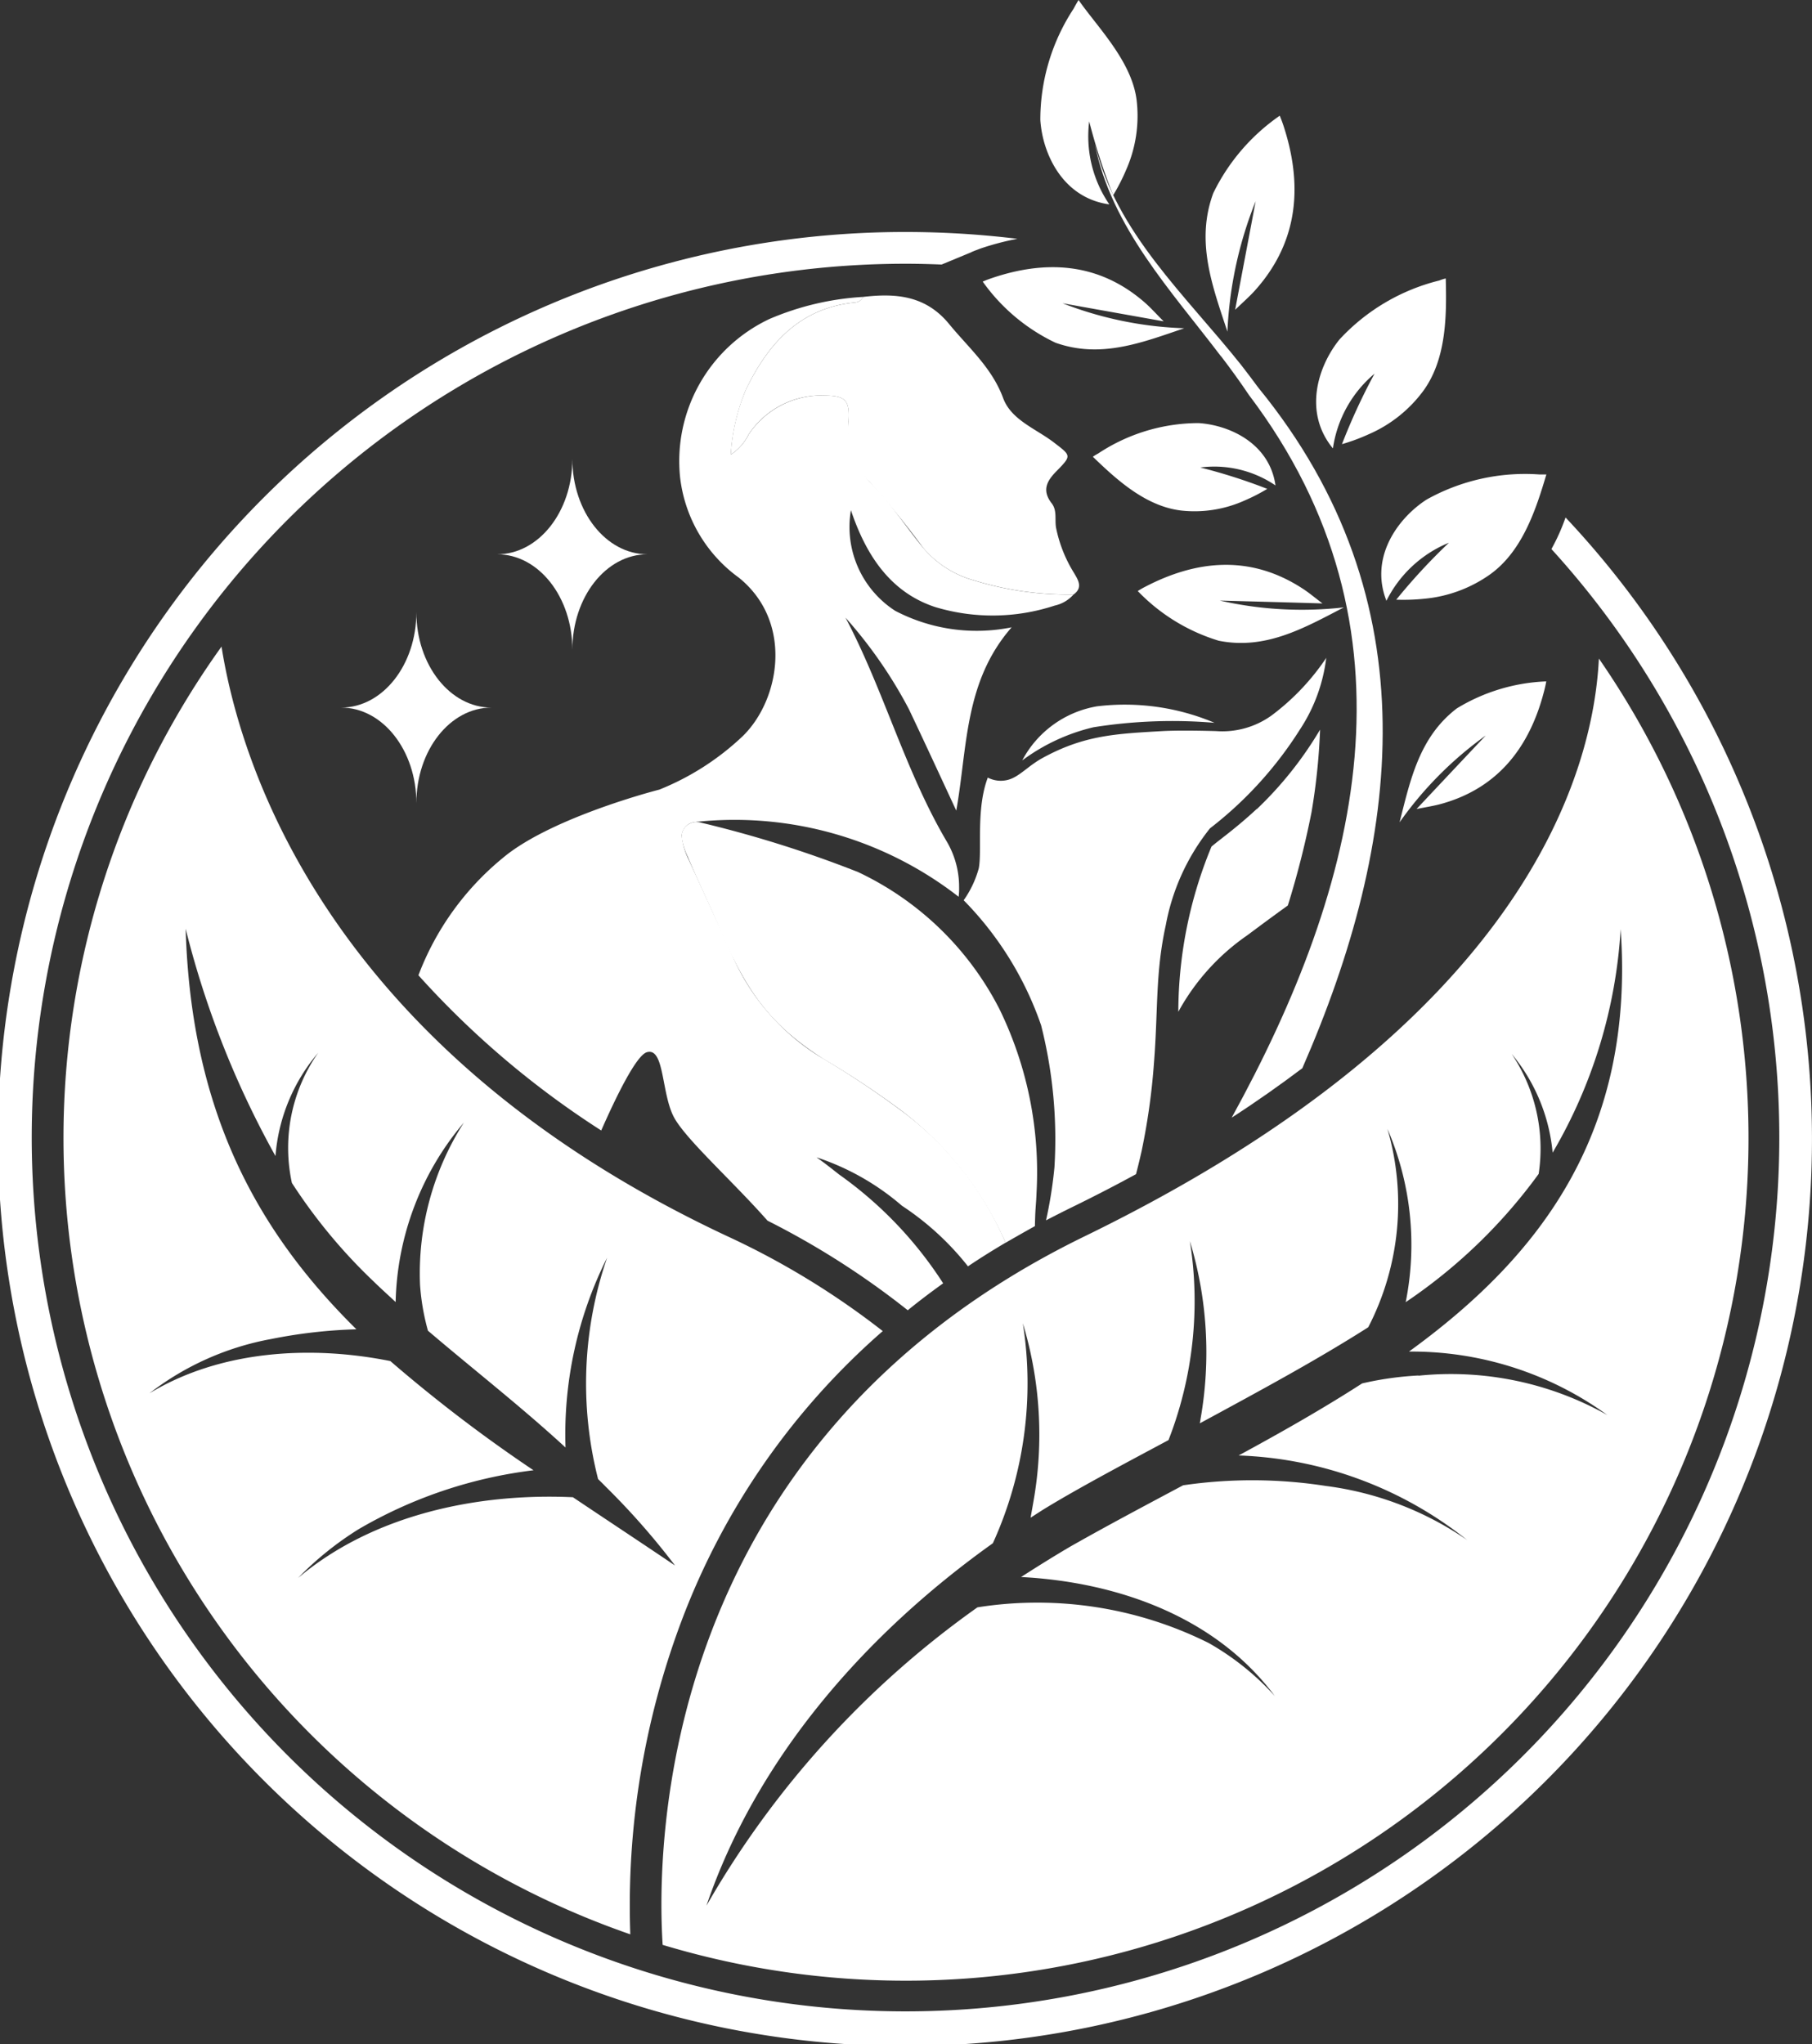
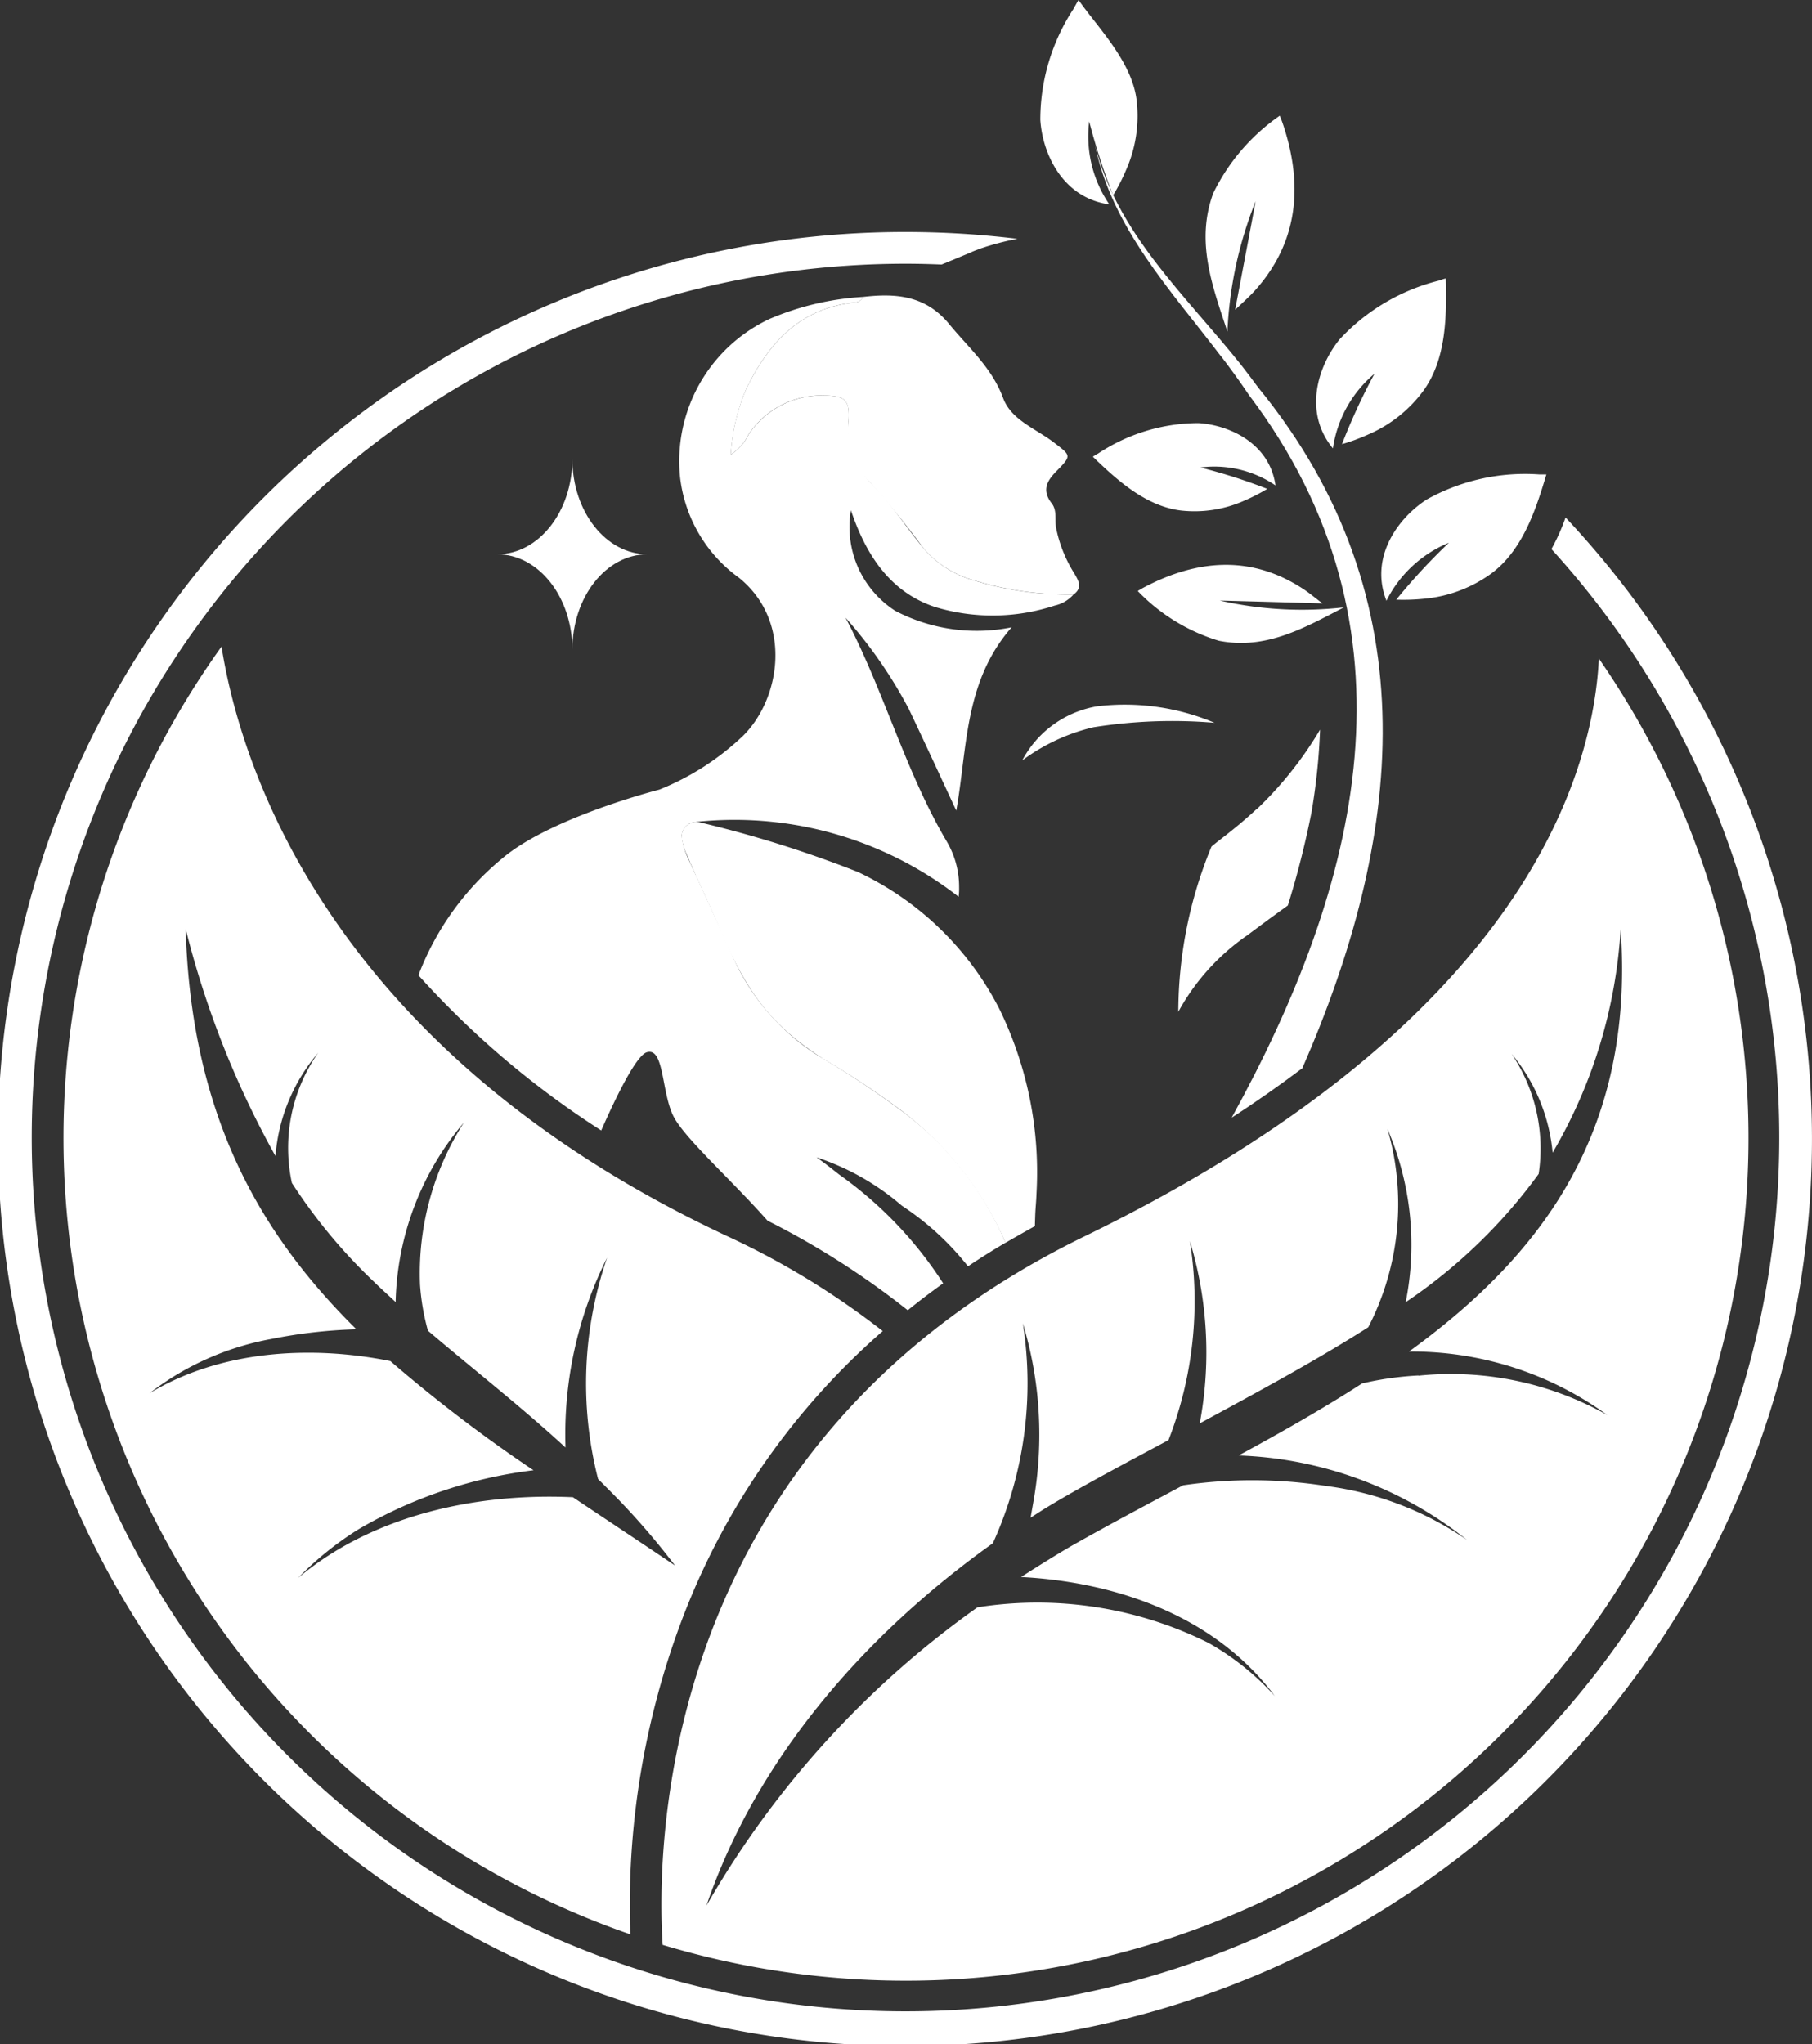
<svg xmlns="http://www.w3.org/2000/svg" width="93.239" height="105.176" viewBox="0 0 93.239 105.176">
  <rect x="0" y="0" width="93.239" height="105.176" fill="#333333" stroke="none" />
  <g id="Group_547" data-name="Group 547" transform="translate(-266 -79.134)">
    <path id="Path_2342" data-name="Path 2342" d="M79.878,29.629a10.468,10.468,0,0,1-.727,1.625A44.962,44.962,0,1,1,45.935,16.573c.612,0,1.225.016,1.837.041l1.5-.621.065-.033c.155-.065.253-.1.465-.18a14.072,14.072,0,0,1,1.87-.49,47.521,47.521,0,0,0-5.74-.351A46.671,46.671,0,1,0,79.878,29.629Z" transform="translate(266.68 76.132)" fill="#fff" />
    <path id="Path_2344" data-name="Path 2344" d="M77.621,50.383A18.959,18.959,0,0,0,80.87,46.3a32.442,32.442,0,0,1-.441,4.254,46.314,46.314,0,0,1-1.217,4.793c-.906.653-1.331.972-2.1,1.543a11.47,11.47,0,0,0-3.536,3.927,22.328,22.328,0,0,1,1.707-8.5c.408-.351,1.225-.915,2.327-1.935Z" transform="translate(253.056 70.378)" fill="#fff" />
    <path id="Path_2345" data-name="Path 2345" d="M76.818,17.588c.376-2,.719-3.789,1.053-5.577a20.43,20.43,0,0,0-1.453,6.712c-.768-2.335-1.649-4.63-.727-7.128A10.347,10.347,0,0,1,79.112,7.61c.073.188.106.261.18.482.972,2.939.866,5.92-1.453,8.508-.269.3-.58.572-1.013.988Z" transform="translate(252.74 77.477)" fill="#fff" />
    <path id="Path_2346" data-name="Path 2346" d="M80.516,37.9c-1.894-.057-3.585-.1-5.275-.147a19.087,19.087,0,0,0,6.385.351c-2.033,1.053-4.017,2.2-6.442,1.715a9.675,9.675,0,0,1-4.164-2.556,4.731,4.731,0,0,1,.416-.237c2.556-1.323,5.316-1.666,8.035.09.318.2.612.449,1.053.784Z" transform="translate(253.525 72.283)" fill="#fff" />
    <path id="Path_2347" data-name="Path 2347" d="M83.126,26.607a6.171,6.171,0,0,1,2.139-3.838,31.73,31.73,0,0,0-1.674,3.625,9.863,9.863,0,0,0,1.355-.5,6.9,6.9,0,0,0,2.85-2.27c1.176-1.641,1.184-3.862,1.135-5.756a2.167,2.167,0,0,0-.335.106,10.378,10.378,0,0,0-5.128,3.029c-1.078,1.323-1.9,3.707-.351,5.6Z" transform="translate(251.462 75.594)" fill="#fff" />
    <path id="Path_2348" data-name="Path 2348" d="M86.63,36.72a6.229,6.229,0,0,1,3.217-2.988,30.734,30.734,0,0,0-2.711,2.931,10.553,10.553,0,0,0,1.445-.049,6.949,6.949,0,0,0,3.413-1.274c1.633-1.192,2.327-3.3,2.866-5.12h-.351A10.384,10.384,0,0,0,88.7,31.51c-1.437.923-2.964,2.939-2.066,5.218Z" transform="translate(250.71 73.328)" fill="#fff" />
    <path id="Path_2349" data-name="Path 2349" d="M68.429,10.837a6.2,6.2,0,0,1-1.037-4.27,31.665,31.665,0,0,0,1.233,3.8,10.146,10.146,0,0,0,.661-1.29,6.875,6.875,0,0,0,.547-3.6C69.588,3.464,67.8,1.7,66.845.32c-.065.106-.114.188-.261.457a10.417,10.417,0,0,0-1.707,5.707C64.983,8.191,66,10.5,68.429,10.837Z" transform="translate(254.654 78.814)" fill="#fff" />
    <path id="Path_2350" data-name="Path 2350" d="M38.382,34.147c-2.131,0-3.862,2.2-3.862,4.915,0-2.711-1.731-4.915-3.87-4.915,2.139,0,3.87-2.2,3.87-4.907C34.52,31.951,36.251,34.147,38.382,34.147Z" transform="translate(260.932 73.508)" fill="#fff" />
-     <path id="Path_2351" data-name="Path 2351" d="M28.552,43.807c-2.131,0-3.862,2.2-3.862,4.915,0-2.711-1.731-4.915-3.87-4.915,2.139,0,3.87-2.2,3.87-4.907C24.69,41.611,26.421,43.807,28.552,43.807Z" transform="translate(262.735 71.736)" fill="#fff" />
    <path id="Path_2352" data-name="Path 2352" d="M63.015,34.323A16.431,16.431,0,0,1,57.9,33.6a5.276,5.276,0,0,1-2.621-1.666,42.668,42.668,0,0,0-2.768-3.4A3.805,3.805,0,0,1,51.429,25.4c.065-1.078-.155-1.3-1.241-1.315a4.483,4.483,0,0,0-3.895,2,2.657,2.657,0,0,1-.923,1.045,10.179,10.179,0,0,1,.776-3.34c1.151-2.376,2.776-4.213,5.626-4.491a.491.491,0,0,0,.408-.286c1.7-.2,3.233-.073,4.442,1.413,1,1.217,2.188,2.229,2.768,3.8.416,1.119,1.682,1.568,2.6,2.27.89.686.939.67.155,1.47-.514.514-.776,1-.261,1.666.294.376.147.849.229,1.274a7.031,7.031,0,0,0,.931,2.327c.2.343.457.735-.024,1.086Z" transform="translate(258.231 75.399)" fill="#fff" />
    <path id="Path_2353" data-name="Path 2353" d="M89.241,41.82c-.286,5.822-3.732,18.658-26.447,29.721-22.005,10.713-22.046,31.518-21.728,36.466A43.364,43.364,0,0,0,89.241,41.82Zm-9.284,36.89a16.53,16.53,0,0,0-2.9.408c-2.025,1.306-4.172,2.523-6.353,3.707a19.955,19.955,0,0,1,11.758,4.352,16.478,16.478,0,0,0-7.275-2.784,24.586,24.586,0,0,0-7.341-.033c-1.96,1.045-3.919,2.082-5.83,3.168-.849.5-1.682,1.021-2.507,1.551,4.989.261,10.027,2.058,13.056,6.124a13.68,13.68,0,0,0-3.4-2.727,19.751,19.751,0,0,0-11.9-1.837,48.14,48.14,0,0,0-13.946,15.351c2.6-7.626,8.2-13.987,14.738-18.649A19.865,19.865,0,0,0,59.6,76.024a19.743,19.743,0,0,1,.547,9.161c-.049.286-.1.563-.147.841.269-.171.539-.351.808-.514,1.788-1.086,4.2-2.36,6.287-3.478a19.7,19.7,0,0,0,1.1-10.239,19.743,19.743,0,0,1,.547,9.161c-.008.073-.024.139-.033.212.008,0,.016-.008.033-.016,3.119-1.69,6.018-3.258,8.631-4.924a13.821,13.821,0,0,0,.988-10.207,15.038,15.038,0,0,1,.939,8.916,27.3,27.3,0,0,0,6.842-6.6,8.733,8.733,0,0,0-1.388-6.173,9.273,9.273,0,0,1,2.107,5.079,25.724,25.724,0,0,0,3.5-11.5c.735,10.468-4.115,16.82-10.892,21.736a17.147,17.147,0,0,1,10.207,3.266,16.415,16.415,0,0,0-9.717-2.025Z" transform="translate(259.032 71.2)" fill="#fff" />
-     <path id="Path_2354" data-name="Path 2354" d="M70.558,19.945c-1.862-.335-3.527-.629-5.2-.931A18.923,18.923,0,0,0,71.62,20.3c-2.164.735-4.295,1.576-6.63.743A9.692,9.692,0,0,1,61.25,17.9c.171-.073.237-.1.441-.171,2.727-.931,5.5-.866,7.928,1.274.286.253.539.539.931.931Z" transform="translate(255.317 75.724)" fill="#fff" />
-     <path id="Path_2355" data-name="Path 2355" d="M88.394,49.825c1.274-1.355,2.417-2.572,3.56-3.781a18.875,18.875,0,0,0-4.434,4.466c.555-2.18,1.012-4.385,2.948-5.863a9.54,9.54,0,0,1,4.6-1.388c-.033.18-.049.253-.1.457-.694,2.744-2.245,5-5.307,5.846C89.3,49.662,88.933,49.719,88.394,49.825Z" transform="translate(250.497 70.936)" fill="#fff" />
    <path id="Path_2356" data-name="Path 2356" d="M77.588,30.188a5.6,5.6,0,0,0-3.87-.923,28.65,28.65,0,0,1,3.446,1.1,9.336,9.336,0,0,1-1.168.6,6.282,6.282,0,0,1-3.266.514c-1.821-.22-3.307-1.576-4.54-2.768a2.586,2.586,0,0,1,.269-.163,9.381,9.381,0,0,1,5.169-1.568C75.179,27.077,77.278,27.992,77.588,30.188Z" transform="translate(254.044 73.924)" fill="#fff" />
    <path id="Path_2357" data-name="Path 2357" d="M63.74,47.588a9.982,9.982,0,0,1,3.666-1.707,25.893,25.893,0,0,1,6.23-.229,11.875,11.875,0,0,0-6.042-.849A5.373,5.373,0,0,0,63.74,47.588Z" transform="translate(254.86 70.674)" fill="#fff" />
    <path id="Path_2358" data-name="Path 2358" d="M37.467,71.4c-20.7-9.7-25.084-24.455-26.014-30.334a43.369,43.369,0,0,0,21.034,66.261,41.654,41.654,0,0,1,2.629-16.11A37.106,37.106,0,0,1,45.477,76.287,40.78,40.78,0,0,0,37.467,71.4ZM29.539,84.836c-4.932-.229-10.3.906-14.15,4.156A16.547,16.547,0,0,1,18.5,86.485a23.428,23.428,0,0,1,9.006-3.037A76.437,76.437,0,0,1,20.14,77.83c-4.1-.825-8.745-.555-12.395,1.658a14.506,14.506,0,0,1,6.263-2.793,25.859,25.859,0,0,1,4.385-.5c-5.111-5.046-8.508-11.2-8.786-20.609A47.765,47.765,0,0,0,14.229,67.28a9.3,9.3,0,0,1,2.2-5.316,8.514,8.514,0,0,0-1.355,6.7,27.873,27.873,0,0,0,4.238,5.1c.359.351.735.686,1.1,1.029a14.773,14.773,0,0,1,3.511-9.235A14.416,14.416,0,0,0,21.667,73.9a11.766,11.766,0,0,0,.408,2.368c2.327,1.984,4.8,3.911,7.079,6.01a20.249,20.249,0,0,1,2.139-9.766A19.89,19.89,0,0,0,30.829,83.9c.131.131.269.261.392.392a37.642,37.642,0,0,1,3.568,4.058c-1.788-1.208-3.536-2.36-5.234-3.5Z" transform="translate(265.946 71.338)" fill="#fff" />
    <path id="Path_2359" data-name="Path 2359" d="M59.4,34.34a1.8,1.8,0,0,1-.972.572,10.226,10.226,0,0,1-6.157.073c-2.319-.768-3.56-2.695-4.328-4.981a5.132,5.132,0,0,0,2.278,5.177,9.044,9.044,0,0,0,5.993.849c-2.45,2.8-2.27,6.189-2.85,9.431-.817-1.756-1.617-3.495-2.441-5.226a23.431,23.431,0,0,0-3.258-4.7c1.968,3.723,3.054,7.855,5.2,11.5a4.6,4.6,0,0,1,.645,2.36,3.392,3.392,0,0,1-.025.5,18.771,18.771,0,0,0-13.415-3.862.342.342,0,0,0-.114.016.75.75,0,0,0-.719.71,3.493,3.493,0,0,0,.343,1.192c.759,1.649,1.519,3.3,2.254,4.956A11.564,11.564,0,0,0,46.307,58.1a46.779,46.779,0,0,1,4.328,2.874,16.594,16.594,0,0,1,5.267,6.72c-.661.392-1.306.792-1.935,1.217a14.416,14.416,0,0,0-3.4-3.119,12.9,12.9,0,0,0-4.393-2.49c.449.318.776.58,1.159.882a20.321,20.321,0,0,1,5.356,5.6c-.621.449-1.233.906-1.821,1.388l-.269-.212a41.943,41.943,0,0,0-6.949-4.4C41.9,64.576,39.612,62.526,38.9,61.35c-.735-1.208-.514-3.74-1.462-3.454-.547.171-1.584,2.3-2.343,4.025a46.07,46.07,0,0,1-9.406-7.986,14.4,14.4,0,0,1,4.328-6.026c2.327-1.968,7.365-3.348,8.067-3.527a13.562,13.562,0,0,0,4.3-2.76c1.919-1.878,2.6-5.871-.2-8.141a7.419,7.419,0,0,1-3.029-5.152,8.083,8.083,0,0,1,4.6-8.165,14.318,14.318,0,0,1,4.817-1.135.492.492,0,0,1-.416.286c-2.841.278-4.475,2.115-5.618,4.491a10.389,10.389,0,0,0-.776,3.34,2.657,2.657,0,0,0,.923-1.045,4.52,4.52,0,0,1,3.895-2c1.07.016,1.306.229,1.241,1.3a4.3,4.3,0,0,0,1.208,3.274c1,1.012,1.747,2.2,2.646,3.282a5.276,5.276,0,0,0,2.621,1.666,16.4,16.4,0,0,0,5.111.719Z" transform="translate(261.842 75.382)" fill="#fff" />
-     <path id="Path_2360" data-name="Path 2360" d="M78.708,41.76a8.556,8.556,0,0,1-1.355,3.7,19.734,19.734,0,0,1-4.63,5.087,11.22,11.22,0,0,0-2.27,4.964c-.547,2.482-.392,4.352-.612,7.12a34.047,34.047,0,0,1-.629,4.491c-.073.335-.171.743-.294,1.217h0q-1.592.87-3.34,1.723c-.433.212-.866.433-1.29.653a22.58,22.58,0,0,0,.433-2.727,23.823,23.823,0,0,0-.686-7.308,17.112,17.112,0,0,0-3.985-6.434,5.219,5.219,0,0,0,.776-1.641c.18-.923-.155-3.029.465-4.671a1.453,1.453,0,0,0,1.045.114c.58-.155,1.029-.719,1.78-1.127,2.139-1.168,3.748-1.241,6.165-1.38.759-.041,1.878-.024,2.752,0a4.338,4.338,0,0,0,2.866-.808,12.093,12.093,0,0,0,2.817-2.972Z" transform="translate(255.537 71.211)" fill="#fff" />
    <path id="Path_2361" data-name="Path 2361" d="M60.538,71.218c-.016.465-.041.6-.065,1.094-.008.261-.016.441-.016.6-.5.278-1.029.58-1.511.857a17.282,17.282,0,0,0-5.405-6.834A45.344,45.344,0,0,0,49.556,64.3c-2.67-1.715-3.911-3.372-5.316-6.687-.49-1.159-1.168-2.548-1.641-3.691a3.392,3.392,0,0,1-.31-.947.733.733,0,0,1,.171-.6.81.81,0,0,1,.5-.253,1.006,1.006,0,0,1,.253.016,59.8,59.8,0,0,1,8.141,2.556,15.682,15.682,0,0,1,7.275,7.047A19.119,19.119,0,0,1,60.538,71.218Z" transform="translate(258.797 69.311)" fill="#fff" />
    <path id="Path_2362" data-name="Path 2362" d="M79.008,56.942c-1.127.849-2.335,1.707-3.65,2.556,6.565-11.921,10-25.141.882-37.193-.449-.67-.923-1.323-1.421-1.976h-.008c-2.58-3.4-5.642-6.646-6.491-10.909,1.1,4.556,4.679,7.773,7.52,11.342h0c.3.392.6.776.89,1.176,8.957,10.958,7.341,23.393,2.27,35Z" transform="translate(254.02 77.145)" fill="#fff" />
  </g>
</svg>